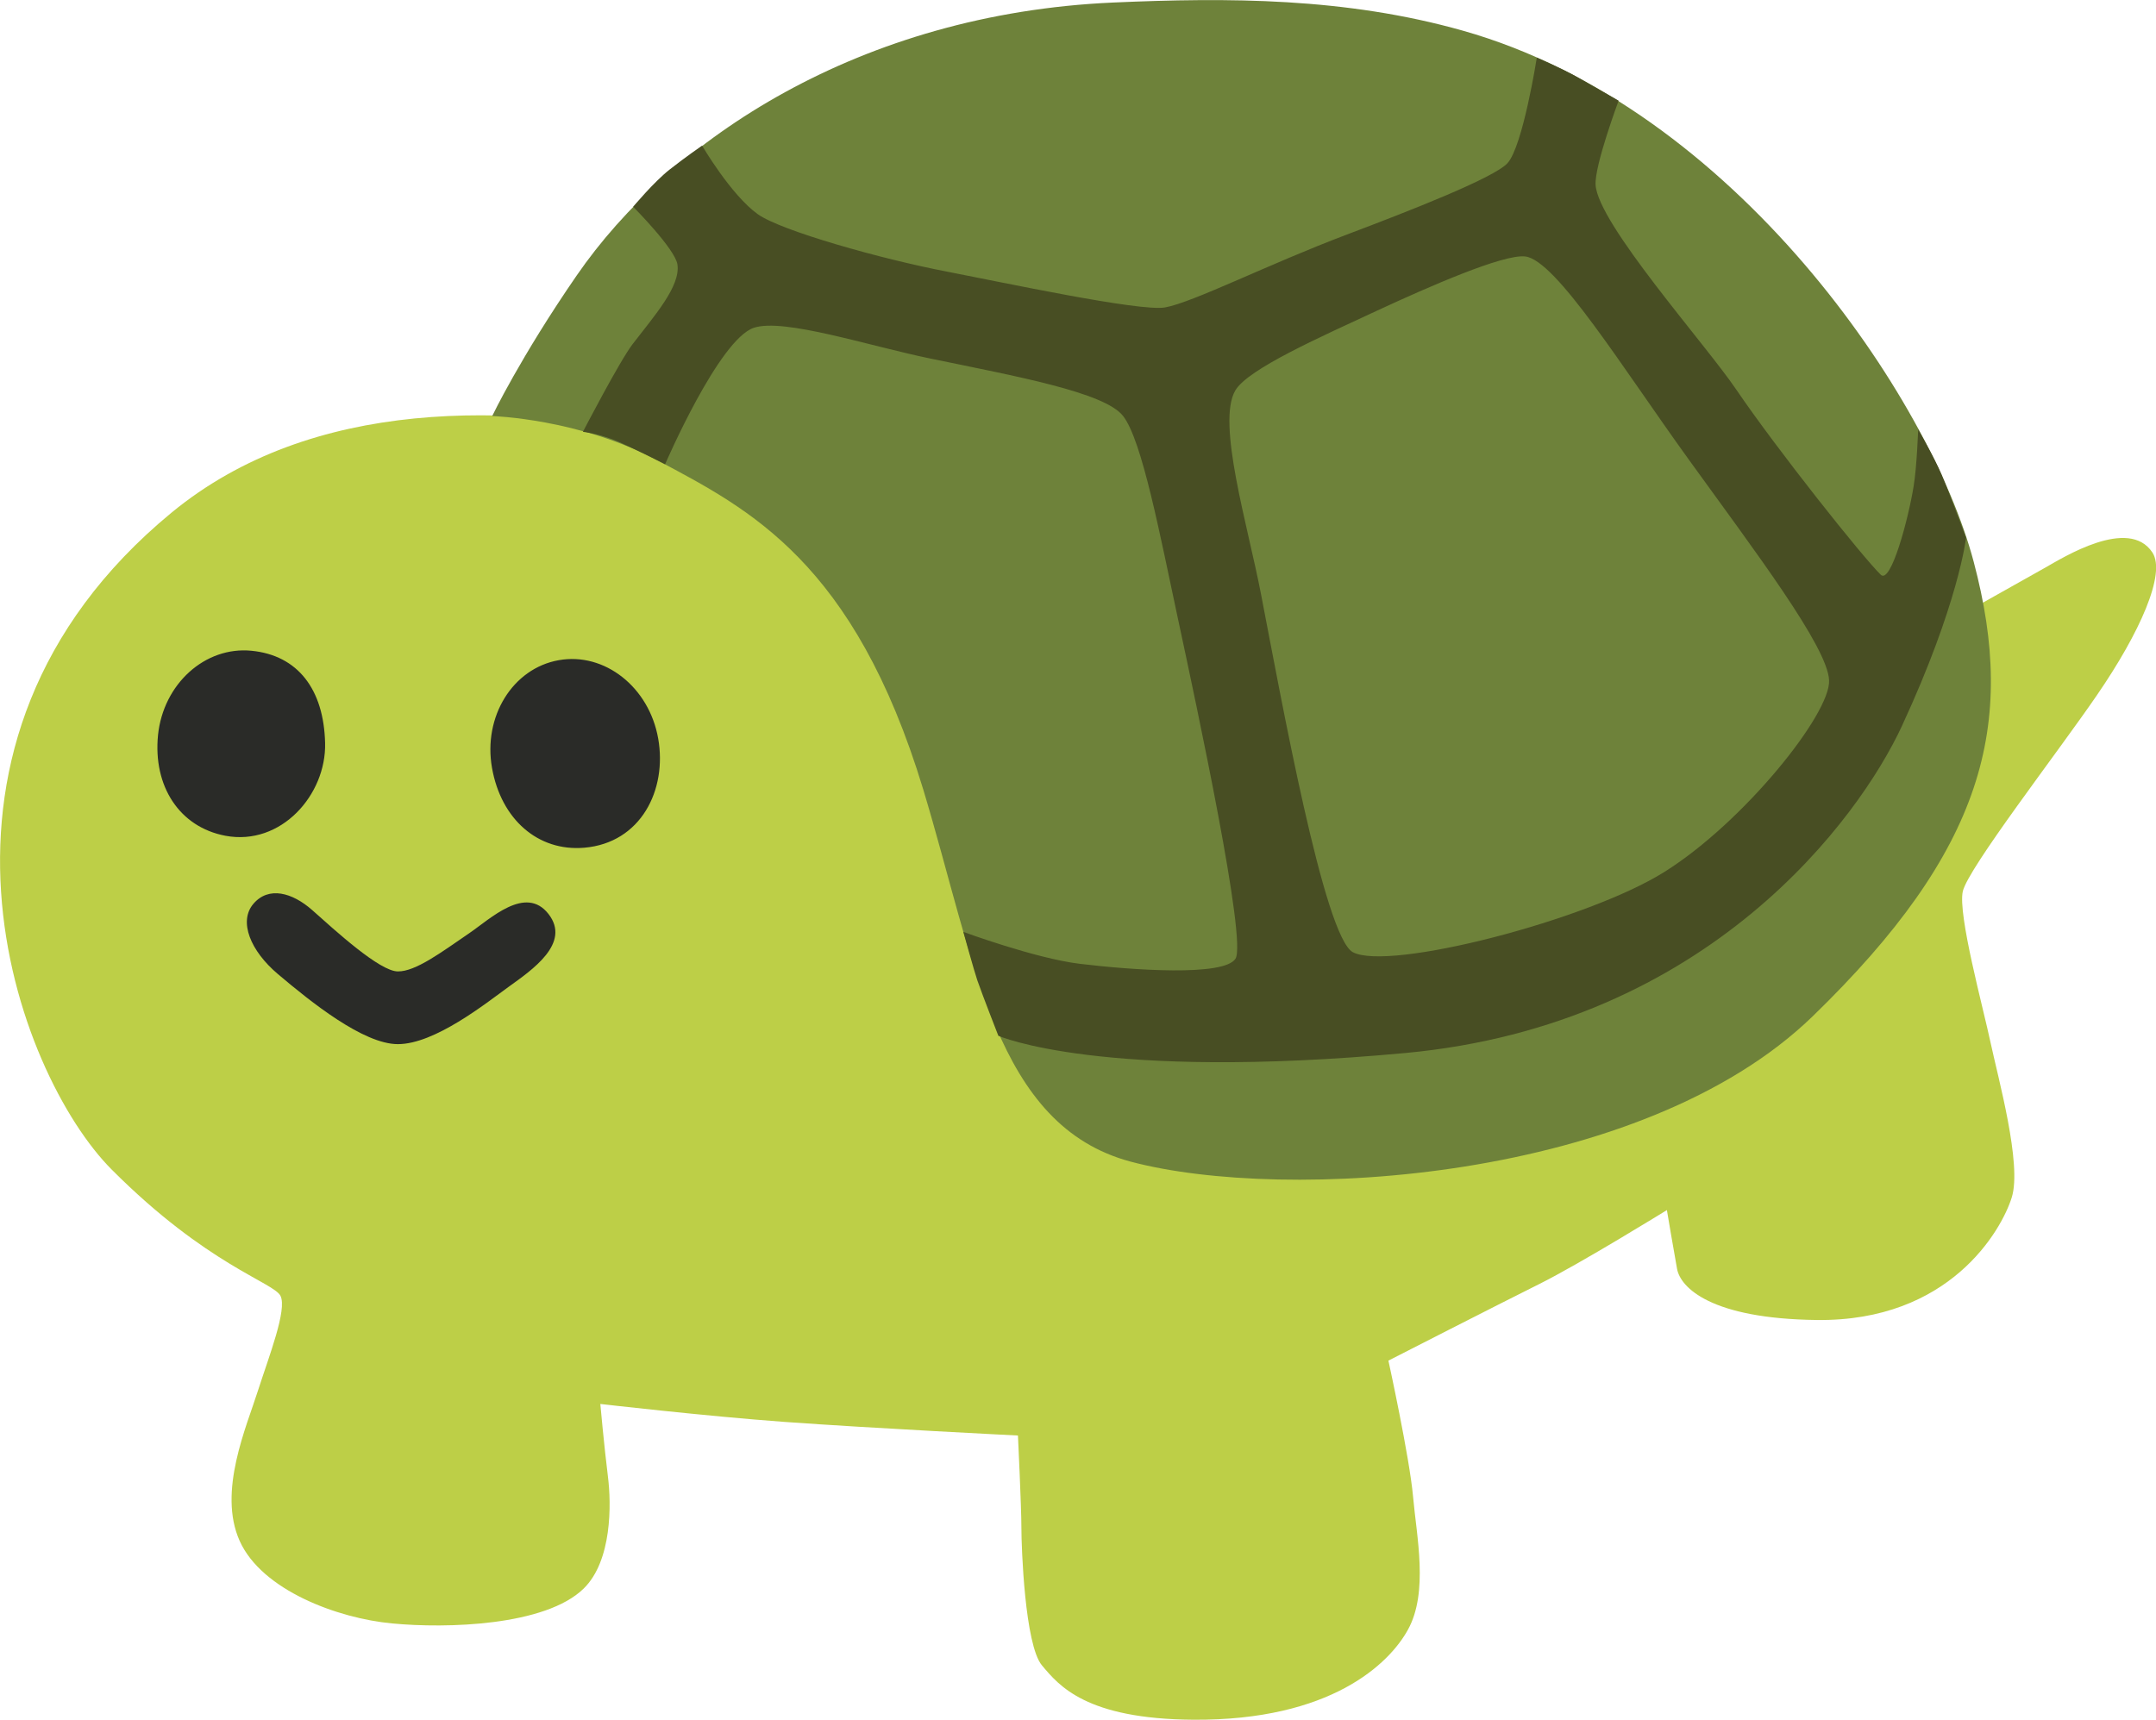
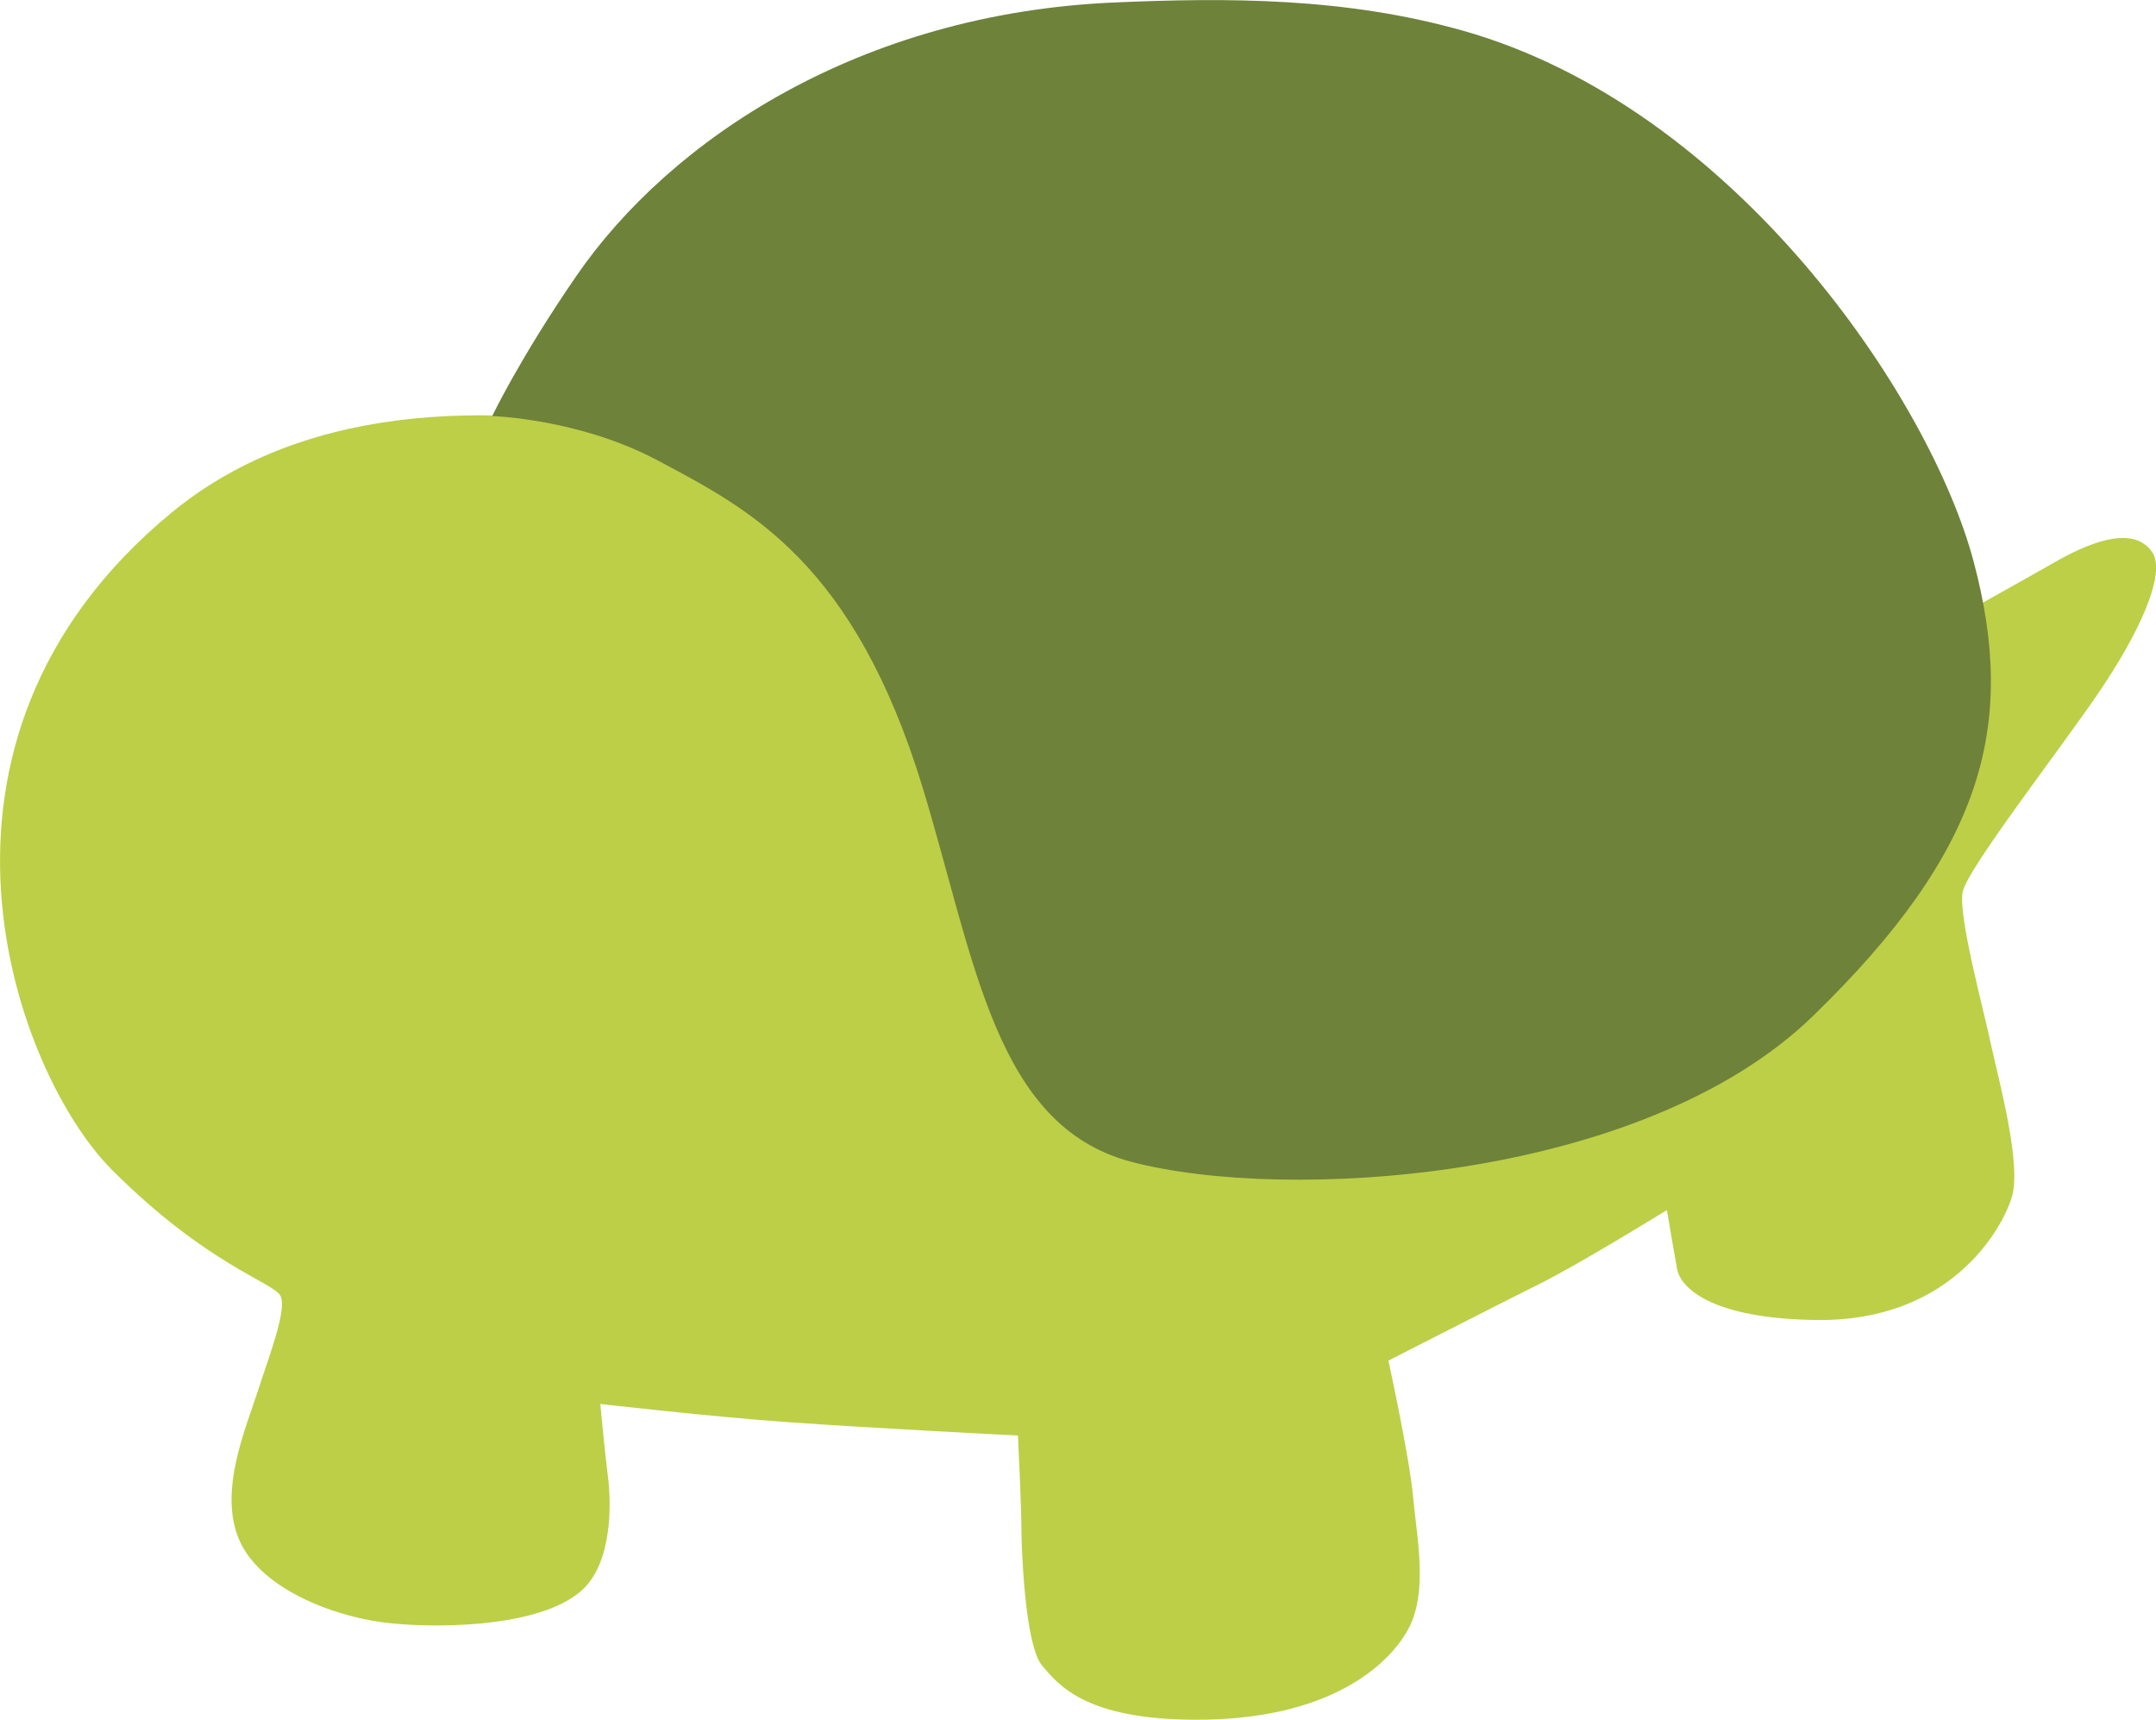
<svg xmlns="http://www.w3.org/2000/svg" style="enable-background:new 0 0 128 128" xml:space="preserve" viewBox="4.9 25.14 118.84 94.82">
  <path style="fill:#bdcf47" d="M112.7 59.21s3.94-2.21 4.93-2.77c.99-.56 4.6-2.82 5.91-.84.77 1.16-.7 4.44-3.05 7.86-2.14 3.13-7.12 9.56-7.4 10.83-.28 1.27 1.11 6.36 1.53 8.33.42 1.97 1.74 6.71 1.17 8.54s-3.43 6.85-10.75 6.76c-5.82-.07-7.51-1.78-7.7-2.82-.14-.75-.56-3.24-.56-3.24s-4.79 2.96-7.04 4.08-8.31 4.22-8.31 4.22 1.17 5.35 1.36 7.51c.19 2.16.86 5.25-.28 7.32-1.03 1.88-4.25 5.02-11.83 4.97-5.92-.04-7.41-1.88-8.35-3-.94-1.13-1.13-6.48-1.13-7.6s-.19-5.07-.19-5.07-8.02-.4-12.86-.75c-4.38-.32-10.16-.99-10.16-.99s.21 2.33.42 4.01c.19 1.5.23 4.64-1.34 6.17-2.11 2.06-7.56 2.21-10.56 1.92-3-.28-7.18-1.83-8.4-4.55-1.22-2.72.38-6.29 1.03-8.35.58-1.81 1.6-4.41 1.22-5.16-.38-.75-4.04-1.69-9.29-6.95-5.26-5.26-12.13-23.52 3.28-36.23 15.49-12.76 43.81 1.1 45.31 2.04 1.54.96 53.04 3.76 53.04 3.76z" />
  <path style="fill:#6e823a" d="M66.25 25.28c-13.93.62-24.38 7.52-29.57 15.06-3.1 4.5-4.65 7.74-4.65 7.74s4.81.14 9.15 2.46c5 2.67 10.8 5.56 14.61 18.13 2.87 9.5 3.98 18.53 11.44 20.52 8.45 2.25 28.16 1.13 37.59-8.02s11.26-16.05 8.87-25.06-13.17-25.05-28.16-29.28C79.06 25 72.58 25 66.25 25.28z" />
-   <path style="fill:#484e23" d="M111.93 51.32c-.42-.99-1.3-2.5-1.3-2.5s-.07 2.05-.25 3.13c-.28 1.76-1.25 5.42-1.81 4.88-1-.97-5.73-6.92-7.98-10.23-1.71-2.52-7.6-9.11-7.74-11.26-.07-1.06 1.27-4.65 1.27-4.65s-1.22-.7-2.35-1.34c-.88-.49-2.16-1.03-2.16-1.03s-.77 4.9-1.62 5.82c-.75.81-5.32 2.6-8.87 3.94-4.29 1.62-8.45 3.73-10 4.01-1.36.25-9.09-1.41-12-1.97-3.66-.7-9.18-2.26-10.45-3.17-1.48-1.06-3.07-3.78-3.07-3.78s-.89.61-1.78 1.31c-.88.69-2.02 2.06-2.02 2.06s2.31 2.32 2.44 3.18c.18 1.2-1.27 2.83-2.46 4.38-.72.93-2.75 4.85-2.75 4.85s.97.09 2.15.63c1.23.57 2.38 1.16 2.38 1.16s2.97-6.9 4.9-7.53c1.65-.54 6.3.99 9.68 1.69 4.79.99 9.64 1.87 10.66 3.17 1.06 1.34 2.06 6.68 3.03 11.19C70.89 64.2 73.64 77.02 73 78c-.63.99-5.7.63-8.59.28-2.45-.3-6.41-1.76-6.41-1.76s.58 2.11.77 2.67c.28.81 1.16 3.06 1.16 3.06s5.67 2.5 22.42.95 25.03-12.96 27.38-18.02c3.14-6.78 3.54-10.39 3.54-10.39s-.92-2.48-1.34-3.47zM96.65 73.21c-4.24 2.67-15.2 5.49-17.18 4.43-1.58-.85-3.94-13.94-5.07-19.78-.72-3.74-2.45-9.42-1.41-11.19.7-1.2 4.79-2.99 7.81-4.4 2.87-1.33 6.97-3.13 8.17-2.99 1.7.2 5.35 6.12 9.01 11.19 3.66 5.07 7.67 10.35 7.74 12.18.09 1.84-4.7 7.82-9.07 10.56z" />
-   <path style="fill:#2a2b28" d="M41.18 65.86c.5 2.83-.95 5.75-4.07 6.02-2.56.22-4.59-1.57-5.09-4.4s1.14-5.49 3.68-5.94c2.52-.45 4.98 1.48 5.48 4.32zM22.82 66.11c.07 2.84-2.42 5.69-5.5 5.11-2.53-.48-3.99-2.73-3.71-5.55.29-2.82 2.59-4.9 5.15-4.65s3.99 2.13 4.06 5.09zM30.77 76.59c1.16-.79 3.1-2.67 4.36-1.06 1.27 1.62-.92 3.1-2.18 4.01-1.27.92-4.08 3.17-6.12 3.17-1.9 0-4.79-2.32-6.62-3.87-1.49-1.26-2.18-2.89-1.34-3.87s2.14-.62 3.24.35c1.27 1.13 3.72 3.38 4.72 3.38.98.01 2.39-1.05 3.94-2.11z" />
</svg>